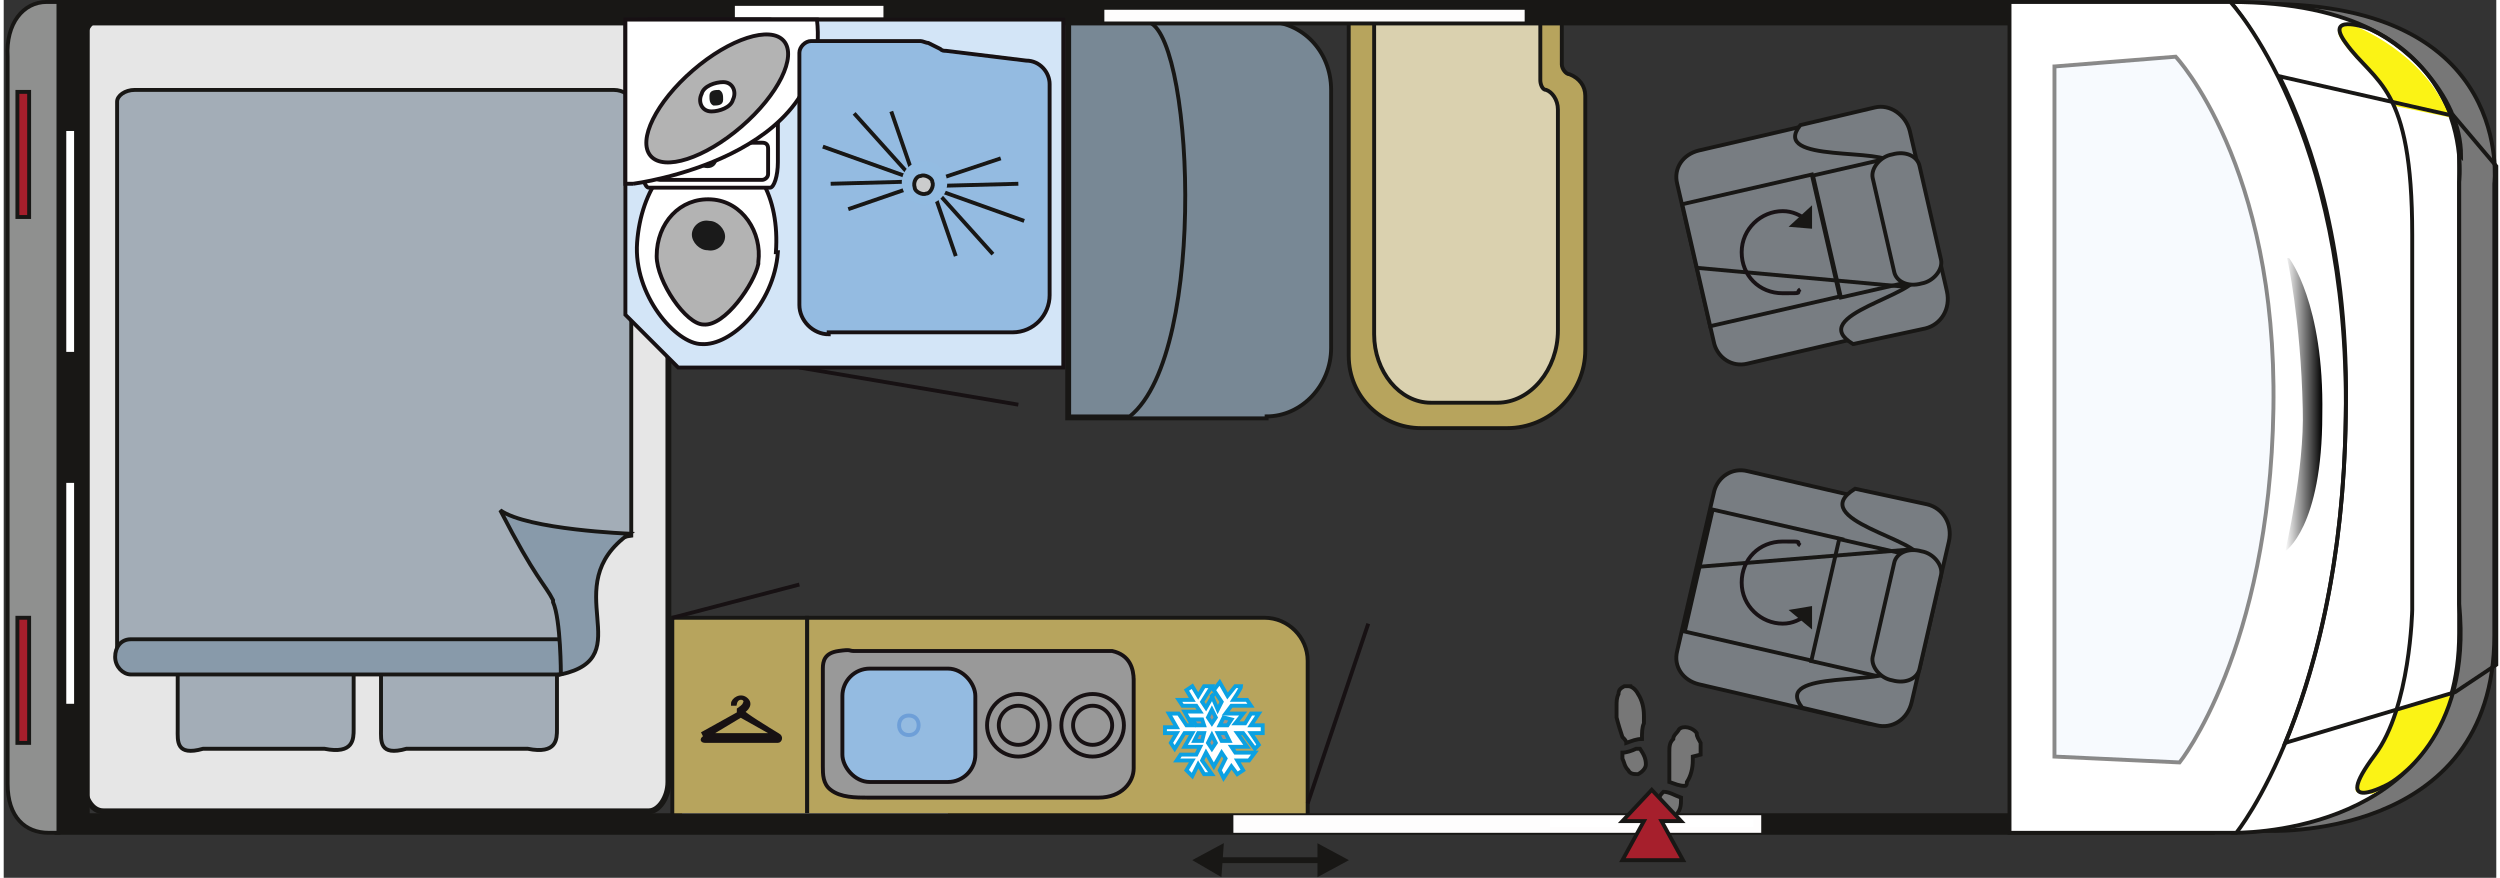
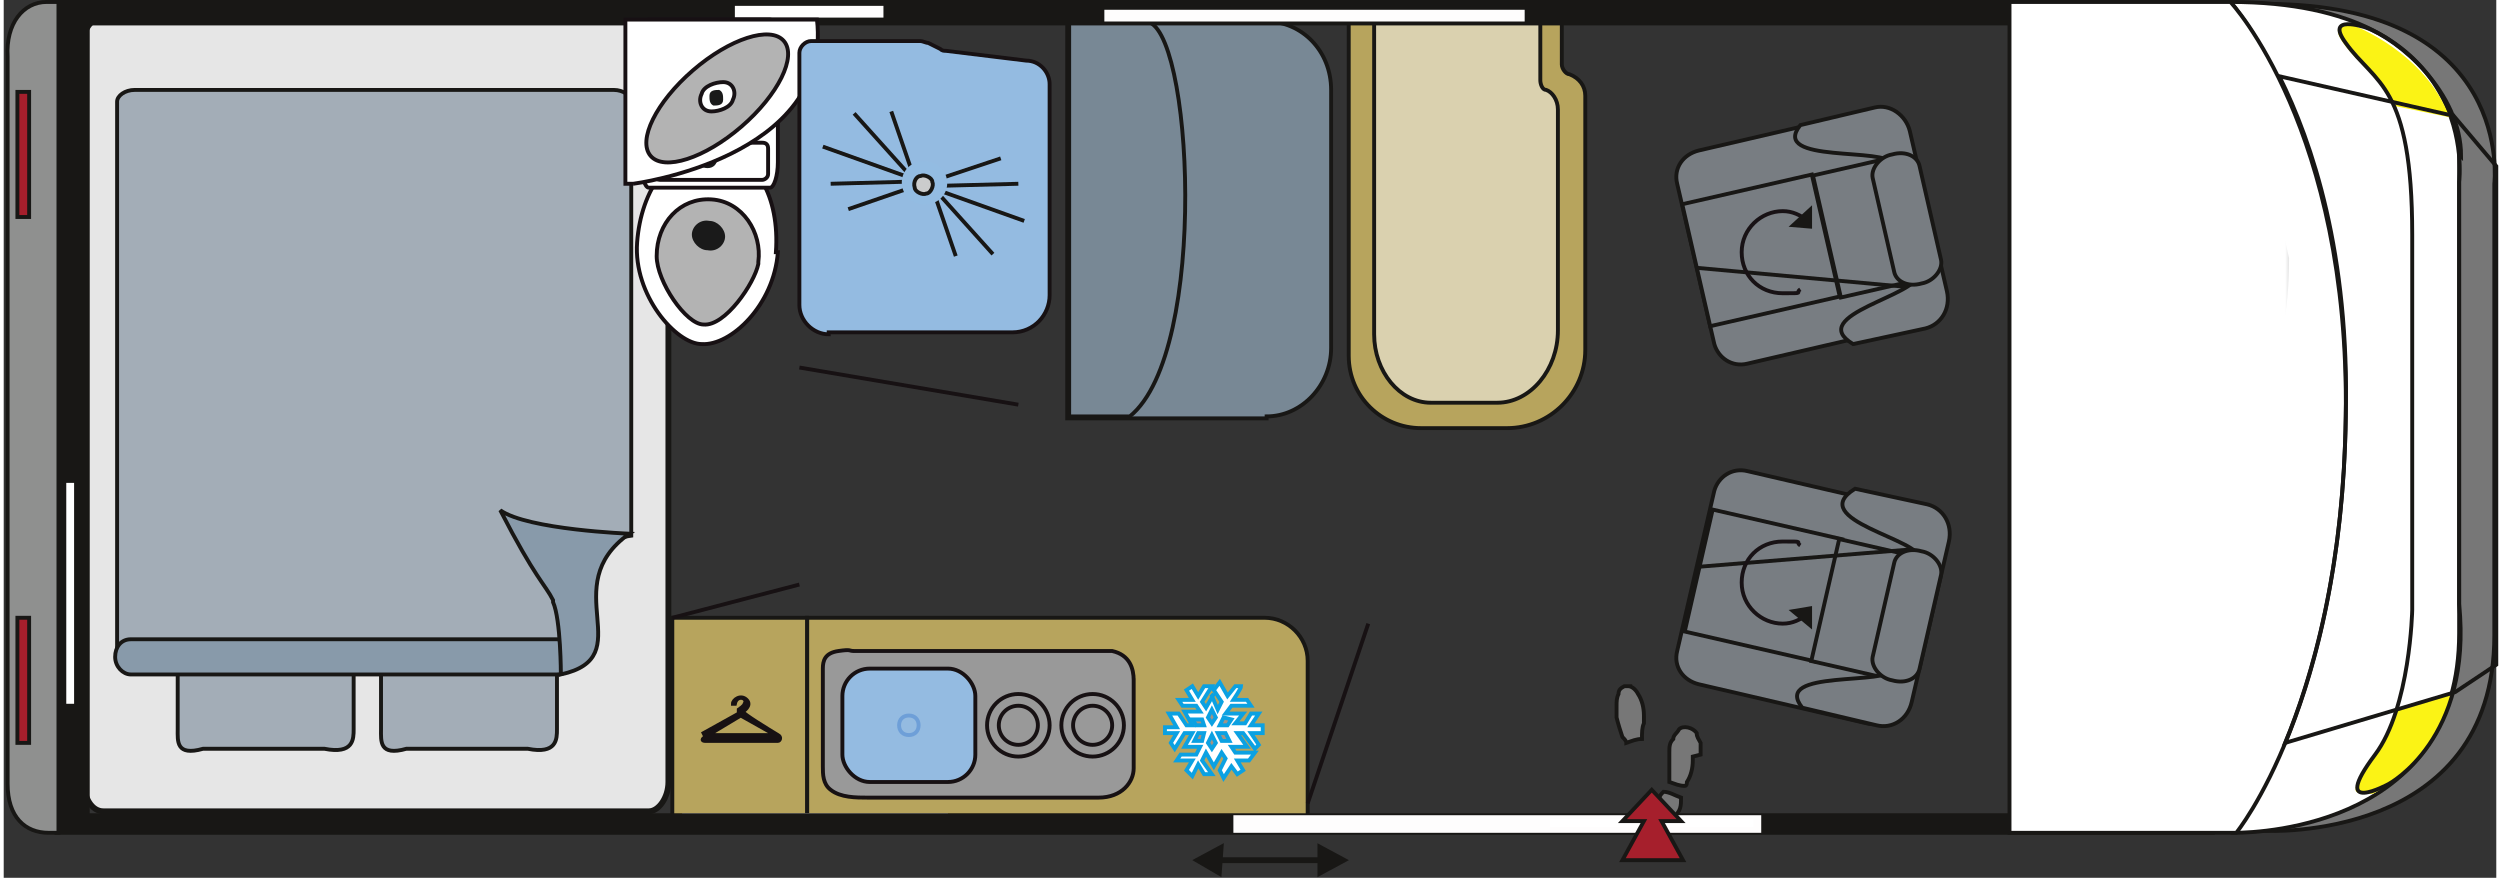
<svg xmlns="http://www.w3.org/2000/svg" width="45mm" height="15.8mm" version="1.1" viewBox="0 0 127.5 44.9">
  <rect x="0" y="0" width="127.5" height="44.9" fill="#333333" stroke="none" />
  <defs>
    <linearGradient id="Linearer_Verlauf_1" data-name="Linearer Verlauf 1" x1="116.7" y1="20.7" x2="118.6" y2="20.7" gradientUnits="userSpaceOnUse">
      <stop offset="0" stop-color="#fff" />
      <stop offset="1" stop-color="#000" />
    </linearGradient>
  </defs>
  <g>
    <g id="vorlage">
      <g>
        <path d="M4,2.4c0-.8.5-1.5,1-1.5h28c.6,0,1,.7,1,1.5v37.6c0,.8-.5,1.5-1,1.5H5.1c-.6,0-1-.7-1-1.5V2.4Z" fill="#e6e6e6" stroke="#181715" stroke-width=".3" />
        <g>
          <path d="M32.1,27.4c-3.7.5-2.8,6.9-3.3,6.9H6.7c-.5,0-.9-.3-.9-.6V5.2c0-.3.4-.6.9-.6h24.5c.5,0,.9.3.9.6v22.2Z" fill="#a3adb7" stroke="#181715" stroke-width=".2" />
          <path d="M10.2,38.3c-1.4.4-1.3-.4-1.3-1v-2.9c0-.5-.1-1.2,1.3-1h6.3c1.4-.3,1.4.4,1.4,1v2.9c0,.5,0,1.3-1.5,1h-6Z" fill="#a3adb7" stroke="#181715" stroke-width=".2" />
          <path d="M20.6,38.3c-1.4.4-1.3-.4-1.3-1v-2.9c0-.5-.1-1.2,1.3-1h6.3c1.4-.3,1.4.4,1.4,1v2.9c0,.5,0,1.3-1.5,1h-6Z" fill="#a3adb7" stroke="#181715" stroke-width=".2" />
          <path d="M29.1,33.6c0-.5-.4-.9-.8-.9H6.5c-.5,0-.8.4-.8.9h0c0,.5.4.9.8.9h21.8c.5,0,.8-.4.8-.9h0Z" fill="#889aaa" stroke="#181715" stroke-width=".2" />
          <path d="M28.1,30.7c-.4-.8-.9-1.1-2.7-4.6,1.4,1,6.6,1.2,6.6,1.2-3.8,2.7.6,6.3-3.5,7.2,0,0,0-2.8-.4-3.7Z" fill="#889aaa" stroke="#181715" stroke-width=".2" />
        </g>
      </g>
    </g>
    <g id="nachbau">
      <g>
        <path d="M64.6,21.3c1.8,0,3.3-1.6,3.3-3.5V4.6c0-2-1.5-3.5-3.3-3.5h-10.2v20.3h10.2Z" fill="#788895" stroke="#181715" stroke-width=".2" />
        <path d="M54.5,1.1v20.2h3.1c4.1-3.3,3.2-20.2.8-20.2h-3.9Z" fill="#788895" stroke="#181715" stroke-width=".2" />
      </g>
      <g>
        <polygon points="68.6 44 67.3 43.3 67.3 44.7 68.6 44" fill="#181715" stroke="#181715" stroke-width=".2" />
        <polygon points="61 44 62.3 43.3 62.2 44.7 61 44" fill="#181715" stroke="#181715" stroke-width=".2" />
        <line x1="67.5" y1="44" x2="61.8" y2="44" fill="none" stroke="#181715" stroke-width=".3" />
      </g>
      <path d="M68.8,1v17.2c0,2.1,1.7,3.7,3.7,3.7h4.4c2.2,0,4-1.8,4-4V4.9c0-.5-.3-.9-.8-1.1h0c-.2,0-.4-.3-.4-.5V1h-10.9Z" fill="#b7a45d" stroke="#181715" stroke-width=".2" />
      <path d="M70.1,1v16.1c0,1.9,1.3,3.5,2.9,3.5h3.4c1.7,0,3.1-1.7,3.1-3.7V5.6c0-.5-.3-.9-.6-1h0c-.2,0-.3-.3-.3-.5V1h-8.5Z" fill="#dad1af" stroke="#181715" stroke-width=".2" />
      <rect x="34.2" y="31.6" width="6.9" height="10.3" fill="#b7a45d" stroke="#181715" stroke-width=".2" />
      <path d="M66.7,41.9h-25.6s0-10.3,0-10.3h23.4c1.2,0,2.2,1,2.2,2.2v8.2Z" fill="#b7a45d" stroke="#181715" stroke-width=".2" />
      <path d="M35.8,37.5l1.8-1v-.2s.3-.2.3-.3c.2-.3-.4-.5-.5,0,0,0,0,0-.1,0,0-.2.4-.5.7-.2.3.3-.2.6-.2.6h0c0,.1,1.3.9,1.8,1.2.2.1.1.3,0,.3h-3.7c-.2,0-.2-.1,0-.2ZM36.2,37.6h3.1c0,0,.1,0,0-.1l-1.6-.9-1.5.9c-.1,0,0,.1,0,.1Z" fill="#171113" stroke="#171113" stroke-width=".2" />
      <g>
        <path d="M57.8,34.7v4.6c0,.7-.6,1.5-1.8,1.5-1.2,0-11.2,0-11.8,0s-1.4,0-1.9-.4c-.4-.3-.4-.8-.4-1.2s0-5,0-5c0-.4.1-.8.8-.9s.5,0,.8,0c3.3,0,6.5,0,9.8,0,.5,0,1,0,1.6,0,.6,0,1.3,0,1.8,0,.9.2,1.1.9,1.1,1.5Z" fill="#999" stroke="#171113" stroke-width=".2" />
        <rect x="42.9" y="34.2" width="6.8" height="5.8" rx="1.4" ry="1.4" fill="#94bbe1" stroke="#171113" stroke-width=".2" />
        <path d="M46.8,37.1c0,.3-.2.5-.5.5s-.5-.2-.5-.5.2-.5.5-.5.5.2.5.5Z" fill="#94bbe1" stroke="#6e9fd8" stroke-width=".2" />
        <circle cx="51.9" cy="37.1" r="1.6" fill="#999" stroke="#171113" stroke-width=".2" />
        <circle cx="51.9" cy="37.1" r="1" fill="#999" stroke="#171113" stroke-width=".2" />
        <circle cx="55.7" cy="37.1" r="1.6" fill="#999" stroke="#171113" stroke-width=".2" />
        <circle cx="55.7" cy="37.1" r="1" fill="#999" stroke="#171113" stroke-width=".2" />
      </g>
      <line x1="40.7" y1="18.8" x2="51.9" y2="20.7" fill="none" stroke="#171113" stroke-width=".2" />
      <line x1="34.2" y1="31.6" x2="40.7" y2="29.9" fill="none" stroke="#171113" stroke-width=".2" />
      <line x1="66.7" y1="41.1" x2="69.8" y2="31.9" fill="none" stroke="#171113" stroke-width=".2" />
    </g>
    <g id="rahmen_x2F_fahrzeug">
      <rect x="34.7" y="41.6" width="13.6" height=".4" fill="#fff" />
-       <rect x="5.7" y="41.8" width="21.8" height=".4" fill="#fff" />
      <polygon points="113 41.7 4.3 41.7 4.3 1.2 113 1.2 113 .1 2.7 .1 2.7 42.6 113 42.6 113 41.7" fill="#181715" stroke="#181715" stroke-width=".2" />
      <g>
        <path d="M2.8,42.6h-.5c-1.2,0-2.1-.8-2.1-2.5V2.9C.1,1.2,1,.1,2.2.1h.6v42.5Z" fill="#8f908f" stroke="#181715" stroke-width=".2" />
        <g>
          <rect x=".7" y="31.6" width=".6" height="6.4" fill="#a61f2c" stroke="#181715" stroke-width=".2" />
          <rect x=".7" y="4.7" width=".6" height="6.4" fill="#a61f2c" stroke="#181715" stroke-width=".2" />
        </g>
      </g>
-       <rect x="3.2" y="6.7" width=".4" height="11.3" fill="#fff" />
      <rect x="3.2" y="24.7" width=".4" height="11.3" fill="#fff" />
      <path d="M69.8,25.1" fill="none" stroke="#171013" stroke-width=".3" />
      <polygon points="62.9 41.7 89.9 41.7 89.9 42.6 62.9 42.6 62.9 41.7" fill="#fefdfd" />
      <rect x="56.3" y=".5" width="21.5" height=".6" fill="#fefdfd" />
      <rect x="37.4" y=".3" width="7.6" height=".6" fill="#fefdfd" />
      <g>
        <rect x="79.1" y="41.9" width="10.4" height=".4" fill="#fff" />
        <g>
          <g>
            <path d="M83.1,35.1c.2,0,.4.2.5.4.2.3.3.7.3,1.1,0,.1,0,.3,0,.4-.1.2-.1.5-.1.8,0,0,0,0,0,0-.3,0-.5.1-.8.2,0,0,0,0,0,0,0-.1-.1-.2-.2-.3-.1-.3-.2-.6-.3-1,0-.1,0-.2,0-.3,0,0,0-.2,0-.3,0,0,0,0,0,0,0-.2,0-.4.1-.6,0-.2.1-.3.3-.4,0,0,.1,0,.2,0,0,0,.1,0,.2,0Z" fill="#777" stroke="#181715" stroke-width=".2" />
            <path d="M86.4,38.7c0,0,0,.2,0,.2,0,.4-.1.8-.3,1.1,0,0,0,.2-.1.2,0,0,0,0,0,0-.3,0-.5-.1-.8-.2,0,0,0,0,0,0,0-.2,0-.4,0-.5,0,0,0-.2,0-.3,0-.2,0-.4,0-.7,0-.3,0-.5.2-.7,0-.2.2-.3.3-.5.2-.2.7-.1.9.2,0,.2.1.3.2.5,0,.1,0,.2,0,.3v.3Z" fill="#777" stroke="#181715" stroke-width=".2" />
            <path d="M85.1,41.8c-.2,0-.4-.2-.4-.5,0-.2,0-.4,0-.5,0-.1.1-.2.2-.3,0,0,0,0,0,0,.3,0,.6.2.9.3,0,0,0,0,0,0,0,.4,0,.7-.4,1,0,0-.2.1-.3.1h-.1Z" fill="#777" stroke="#181715" stroke-width=".2" />
-             <path d="M82.8,38.5c.2,0,.5-.1.7-.2,0,0,.1,0,.2,0,0,0,0,0,0,0,.2.3.3.5.3.8,0,.2-.2.4-.4.5-.2,0-.4,0-.5-.2-.2-.2-.2-.4-.3-.6,0,0,0-.2,0-.3Z" fill="#777" stroke="#181715" stroke-width=".2" />
          </g>
          <polygon points="84.3 40.4 85.8 42 84.8 42 85.9 44 82.8 44 83.9 42 82.8 42 84.3 40.4" fill="#a61f2c" stroke="#181715" stroke-width=".2" />
        </g>
      </g>
      <g>
        <g>
          <g>
            <g>
              <g>
                <path d="M87.5,25.1c.2-.7.9-1.2,1.7-1l8.6,2c.8.2,1.3.9,1.1,1.7l-1.9,8.2c-.2.7-.9,1.2-1.7,1l-8.6-2c-.8-.2-1.3-.9-1.1-1.7l1.9-8.2Z" fill="#787d82" stroke="#181715" stroke-width=".2" />
                <rect x="86.7" y="26.5" width="6.4" height="6.8" transform="translate(40.8 110.9) rotate(-77.1)" fill="#787d82" stroke="#181715" stroke-width=".2" />
                <rect x="91.8" y="29.1" width="6.4" height="3.8" transform="translate(43.6 116.8) rotate(-77.1)" fill="#787d82" stroke="#181715" stroke-width=".2" />
                <line x1="86.6" y1="29" x2="97.6" y2="28.1" fill="#181715" stroke="#181715" stroke-width=".2" />
                <path d="M98,28.6c.2-1-5.9-2-3.3-3.6l3.7.8c.8.2,1.3,1,1.1,1.9l-1.9,8.2c-.2.9-1,1.4-1.8,1.2l-3.8-.9c-1.6-2,4.5-1.1,4.7-2l1.4-5.7Z" fill="#787d82" stroke="#181715" stroke-width=".2" />
                <path d="M96.7,28.8c.1-.5.7-.8,1.4-.6h0c.6.1,1.1.7,1,1.2l-1.1,4.8c-.1.5-.7.8-1.4.6h0c-.6-.1-1.1-.7-1-1.2l1.1-4.8Z" fill="#787d82" stroke="#181715" stroke-width=".2" />
              </g>
              <g>
                <path d="M92.3,31.4c-.4.3-.8.5-1.3.5-1.1,0-2.1-.9-2.1-2.1s.9-2.1,2.1-2.1.6,0,.9.2" fill="none" stroke="#181215" stroke-width=".2" />
                <polygon points="92.5 32.2 91.3 31.2 92.5 31 92.5 32.2" fill="#181715" />
              </g>
            </g>
            <g>
              <g>
                <path d="M87.5,17.6c.2.7.9,1.2,1.7,1l8.6-2c.8-.2,1.3-.9,1.1-1.7l-1.9-8.2c-.2-.7-.9-1.2-1.7-1l-8.6,2c-.8.2-1.3.9-1.1,1.7l1.9,8.2Z" fill="#787d82" stroke="#181715" stroke-width=".2" />
                <rect x="86.5" y="9.6" width="6.8" height="6.4" transform="translate(-.6 20.4) rotate(-12.9)" fill="#787d82" stroke="#181715" stroke-width=".2" />
                <rect x="93.2" y="8.5" width="3.8" height="6.4" transform="translate(-.2 21.5) rotate(-12.9)" fill="#787d82" stroke="#181715" stroke-width=".2" />
                <line x1="86.6" y1="13.7" x2="97.6" y2="14.7" fill="#181715" stroke="#181715" stroke-width=".2" />
                <path d="M96.6,8.4c-.2-.9-6.3,0-4.7-2l3.8-.9c.8-.2,1.6.4,1.8,1.2l1.9,8.2c.2.9-.3,1.7-1.1,1.9l-3.7.8c-2.5-1.5,3.5-2.5,3.3-3.6l-1.4-5.7Z" fill="#787d82" stroke="#181715" stroke-width=".2" />
                <path d="M96.7,13.9c.1.5.7.8,1.4.6h0c.6-.1,1.1-.7,1-1.2l-1.1-4.8c-.1-.5-.7-.8-1.4-.6h0c-.6.1-1.1.7-1,1.2l1.1,4.8Z" fill="#787d82" stroke="#181715" stroke-width=".2" />
              </g>
              <g>
                <path d="M92.3,11.3c-.4-.3-.8-.5-1.3-.5-1.1,0-2.1.9-2.1,2.1s.9,2.1,2.1,2.1.6,0,.9-.2" fill="none" stroke="#181215" stroke-width=".2" />
                <polygon points="92.5 10.5 91.3 11.6 92.5 11.7 92.5 10.5" fill="#181715" />
              </g>
            </g>
          </g>
          <g>
            <path d="M115.7.2v2.5c1.8,3.1,4.3,9.2,4.1,18.6-.2,9.6-2.5,15.7-4.1,18.8v2.4s11.7.6,11.7-10V9.4S128.5.2,115.7.2Z" fill="#777" stroke="#181715" stroke-width=".2" />
            <path d="M113.9.1h0c.5.6,6,7.2,5.8,21.2-.2,14.3-5.3,20.9-5.6,21.3,1.6,0,11.5-.5,11.5-10.2V9.3S126.8.1,113.9.1Z" fill="#fff" stroke="#181715" stroke-width=".2" />
            <g>
              <path d="M122.2,5.4l2.9.6c-1.2-3.3-4.9-4.7-4.9-4.7,0,0-.9,0-.8.3,0,.7,2.2,2.6,2.2,2.6l.7,1.2Z" fill="#fbf315" />
              <path d="M121.8,37.9s-1.5,1.7-1.5,2.5c0,.3.9.2.9.2,0,0,3.4-1.7,4.1-5.2l-2.8.8-.7,1.6Z" fill="#fbf315" />
              <path d="M125.7,8c0-3.3-3.2-6-4.9-6.6,0,0-2.1-.7-1,.8,1.5,2.1,3.4,2.1,3.4,9.8v19.2s-.1,5-1.9,7.4c-2.4,3.2.7,1.5.7,1.5,0,0,4.3-2.3,3.6-9.2,0,0,0-14.9,0-23Z" fill="none" stroke="#181715" stroke-width=".2" />
            </g>
            <path d="M102.6.1v42.5h11.6s5.4-6.6,5.6-21.3c.2-14.7-5.9-21.2-5.9-21.2h-11.4Z" fill="#fff" stroke="#181715" stroke-width=".2" />
-             <path d="M116.9,13.2s1.8,2.3,1.7,8c0,5.8-1.9,7-1.9,7,0,0,1-4.2.9-7.3-.1-4.6-.8-7.7-.8-7.7Z" fill="url(#Linearer_Verlauf_1)" />
+             <path d="M116.9,13.2c0,5.8-1.9,7-1.9,7,0,0,1-4.2.9-7.3-.1-4.6-.8-7.7-.8-7.7Z" fill="url(#Linearer_Verlauf_1)" />
            <path d="M125.2,5.9l-8.8-2c1.7,3.4,3.6,9.1,3.4,17.4-.1,7.8-1.7,13.3-3.1,16.7l8.7-2.6,2.1-1.4V8.5l-2.2-2.6Z" fill="none" stroke="#181715" stroke-width=".2" />
          </g>
        </g>
-         <path d="M104.9,3.3v35.4l6.4.3s4.6-5.7,4.8-18.1c.2-12.5-5-18-5-18l-6.2.5Z" fill="#f0f7fe" opacity=".5" stroke="#181715" stroke-width=".2" />
      </g>
    </g>
    <g id="Liniien">
      <g>
-         <polygon points="31.8 1 31.8 16.1 34.5 18.8 54.2 18.8 54.2 1 31.8 1" fill="#d3e5f7" stroke="#171113" stroke-width=".2" />
        <g>
          <g>
            <path d="M39.6,12.9c-.2,2.7-2.4,4.8-3.9,4.7-1.3,0-3.5-2.5-3.3-5.2.2-2.7,1.7-4.9,3.9-4.7,2.2.1,3.4,2.4,3.2,5.2Z" fill="#fff" stroke="#171013" stroke-width=".2" />
            <path d="M38.6,13.5c-.2,1-1.7,3.2-2.8,3.1-.9,0-2.4-2.2-2.4-3.5,0-1.7,1.2-3,2.8-2.9,1.6.1,2.6,1.7,2.4,3.2Z" fill="#b3b3b3" stroke="#171013" stroke-width=".2" />
            <path d="M36.9,12.1c0,.4-.4.8-.9.7-.4,0-.8-.4-.8-.8,0-.4.4-.8.9-.7.4,0,.8.4.8.8Z" fill="#1a1a1a" />
          </g>
          <path d="M39.6,8.3c0,.7-.2,1.3-.4,1.3h-6.2c-.2,0-.4-.6-.4-1.3V2.3c0-.7.2-1.3.4-1.3h6.2c.2,0,.4.6.4,1.3v5.9Z" fill="#fff" stroke="#171013" stroke-width=".2" />
          <path d="M39.1,8.9c0,.2-.2.3-.3.3h-5.2c-.2,0-.3-.1-.3-.3v-1.3c0-.2.2-.3.3-.3h5.2c.2,0,.3.1.3.3v1.3Z" fill="#fff" stroke="#171013" stroke-width=".2" />
          <path d="M36.5,8.1c0,.3-.2.5-.5.5s-.5-.2-.5-.5.2-.5.5-.5.5.2.5.5Z" fill="#1a1a1a" />
        </g>
        <path d="M32.2,9.4s10.2-1.3,9.4-8.4h-9.8s0,8.4,0,8.4h.4" fill="#fff" stroke="#171013" stroke-width=".2" />
        <ellipse cx="36.5" cy="5" rx="4.5" ry="1.9" transform="translate(5.6 25.1) rotate(-40.8)" fill="#b3b3b3" stroke="#181215" stroke-width=".2" />
        <g>
          <path d="M36.8,4.2c-.4,0-1,.2-1.1.6-.2.4,0,.9.5.9.4,0,1-.2,1.1-.6.2-.4,0-.9-.5-.9Z" fill="#fff" stroke="#181215" stroke-width=".2" />
          <path d="M36.6,4.6c-.2,0-.5,0-.5.3,0,.2,0,.4.2.5.2,0,.5,0,.5-.3,0-.2,0-.4-.2-.5Z" fill="#1a1a1a" />
        </g>
        <path d="M42.2,17h9.4c1.1,0,1.9-.9,1.9-1.9V4.3c0-.6-.5-1.2-1.2-1.2l-4.1-.5c-.1,0-.2,0-.3-.1l-.6-.3c-.1,0-.3-.1-.4-.1h-5.6c-.3,0-.6.3-.6.6v12.9c0,.8.7,1.5,1.5,1.5Z" fill="#94bbe1" stroke="#171113" stroke-width=".2" />
        <g>
          <g>
            <line x1="47.7" y1="10.2" x2="48.7" y2="13.1" fill="none" stroke="#181715" stroke-width=".2" />
            <line x1="51" y1="8.1" x2="48" y2="9.1" fill="none" stroke="#181715" stroke-width=".2" />
            <line x1="51.9" y1="9.4" x2="48.1" y2="9.5" fill="none" stroke="#181715" stroke-width=".2" />
            <line x1="52.2" y1="11.3" x2="48" y2="9.8" fill="none" stroke="#181715" stroke-width=".2" />
            <line x1="50.6" y1="13" x2="47.9" y2="10" fill="none" stroke="#181715" stroke-width=".2" />
          </g>
          <g>
            <line x1="46.4" y1="8.6" x2="45.4" y2="5.7" fill="none" stroke="#181715" stroke-width=".2" />
            <line x1="43.2" y1="10.7" x2="46.1" y2="9.7" fill="none" stroke="#181715" stroke-width=".2" />
            <line x1="42.3" y1="9.4" x2="46" y2="9.3" fill="none" stroke="#181715" stroke-width=".2" />
            <line x1="41.9" y1="7.5" x2="46.1" y2="9" fill="none" stroke="#181715" stroke-width=".2" />
            <line x1="43.5" y1="5.8" x2="46.2" y2="8.8" fill="none" stroke="#181715" stroke-width=".2" />
          </g>
          <path d="M48.2,9c-.2-.6-.9-.9-1.5-.7-.6.2-.9.8-.7,1.4.2.6.9.9,1.5.7.6-.2.9-.8.7-1.4Z" fill="#93bce2" />
          <path d="M47.5,9.3c0-.2-.4-.4-.6-.3-.2,0-.4.3-.3.6,0,.2.4.4.6.3.2,0,.4-.4.3-.6Z" fill="#cbcccc" stroke="#181715" stroke-width=".2" />
        </g>
      </g>
      <g>
        <path d="M61.8,35.6l.3.7.2-.4-.4-.6.3-.4.4.7.4-.5h.3c0,.1-.4.7-.4.7h.7s.2.3.2.3h-1l-.3.4h.9c0,0-.4.5-.4.5h.5l.3-.5h.4l-.4.6h.6v.4h-.6l.4.6-.2.2-.6-.8h-.3l.5.7h-.8s.2.3.2.3h1s-.3.4-.3.4h-.6s.3.5.3.5l-.3.2-.3-.4-.4.6-.2-.4.3-.6-.2-.3-.4.7-.4-.7-.2.4.5.7h-.4l-.3-.5-.3.6-.3-.3.3-.5h-.8l.2-.3h.8s.2-.4.2-.4h-.8l.4-.7h-.4l-.5.8-.2-.3.3-.5h-.6v-.3h.6l-.4-.7h.5l.4.6h.3l-.4-.7h.8l-.2-.3h-.7l-.2-.3h.7l-.3-.5.3-.2.3.5.3-.5h.4l-.5.8.2.3.4-.7Z" fill="#fff" stroke="#0ba1e2" stroke-width=".2" />
        <g>
          <polygon points="61.8 36.3 62 36.7 61.8 37 61.6 36.7 61.8 36.3" fill="#a39384" stroke="#0ba1e2" stroke-width=".2" />
          <polygon points="61.8 37.6 62 38 61.8 38.3 61.6 38 61.8 37.6" fill="#a39384" stroke="#0ba1e2" stroke-width=".2" />
          <polygon points="62.1 37.5 62.5 37.5 62.7 37.9 62.3 37.9 62.1 37.5" fill="#a39384" stroke="#0ba1e2" stroke-width=".2" />
          <polygon points="60.9 37.9 61.3 37.9 61.4 37.5 61.1 37.5 60.9 37.9" fill="#a39384" stroke="#0ba1e2" stroke-width=".2" />
          <polygon points="62.2 37.1 62.6 37.1 62.8 36.8 62.4 36.7 62.2 37.1" fill="#a39384" stroke="#0ba1e2" stroke-width=".2" />
          <polygon points="60.8 36.8 61.3 36.8 61.4 37.1 61 37.1 60.8 36.8" fill="#a39384" stroke="#0ba1e2" stroke-width=".2" />
        </g>
      </g>
    </g>
  </g>
</svg>